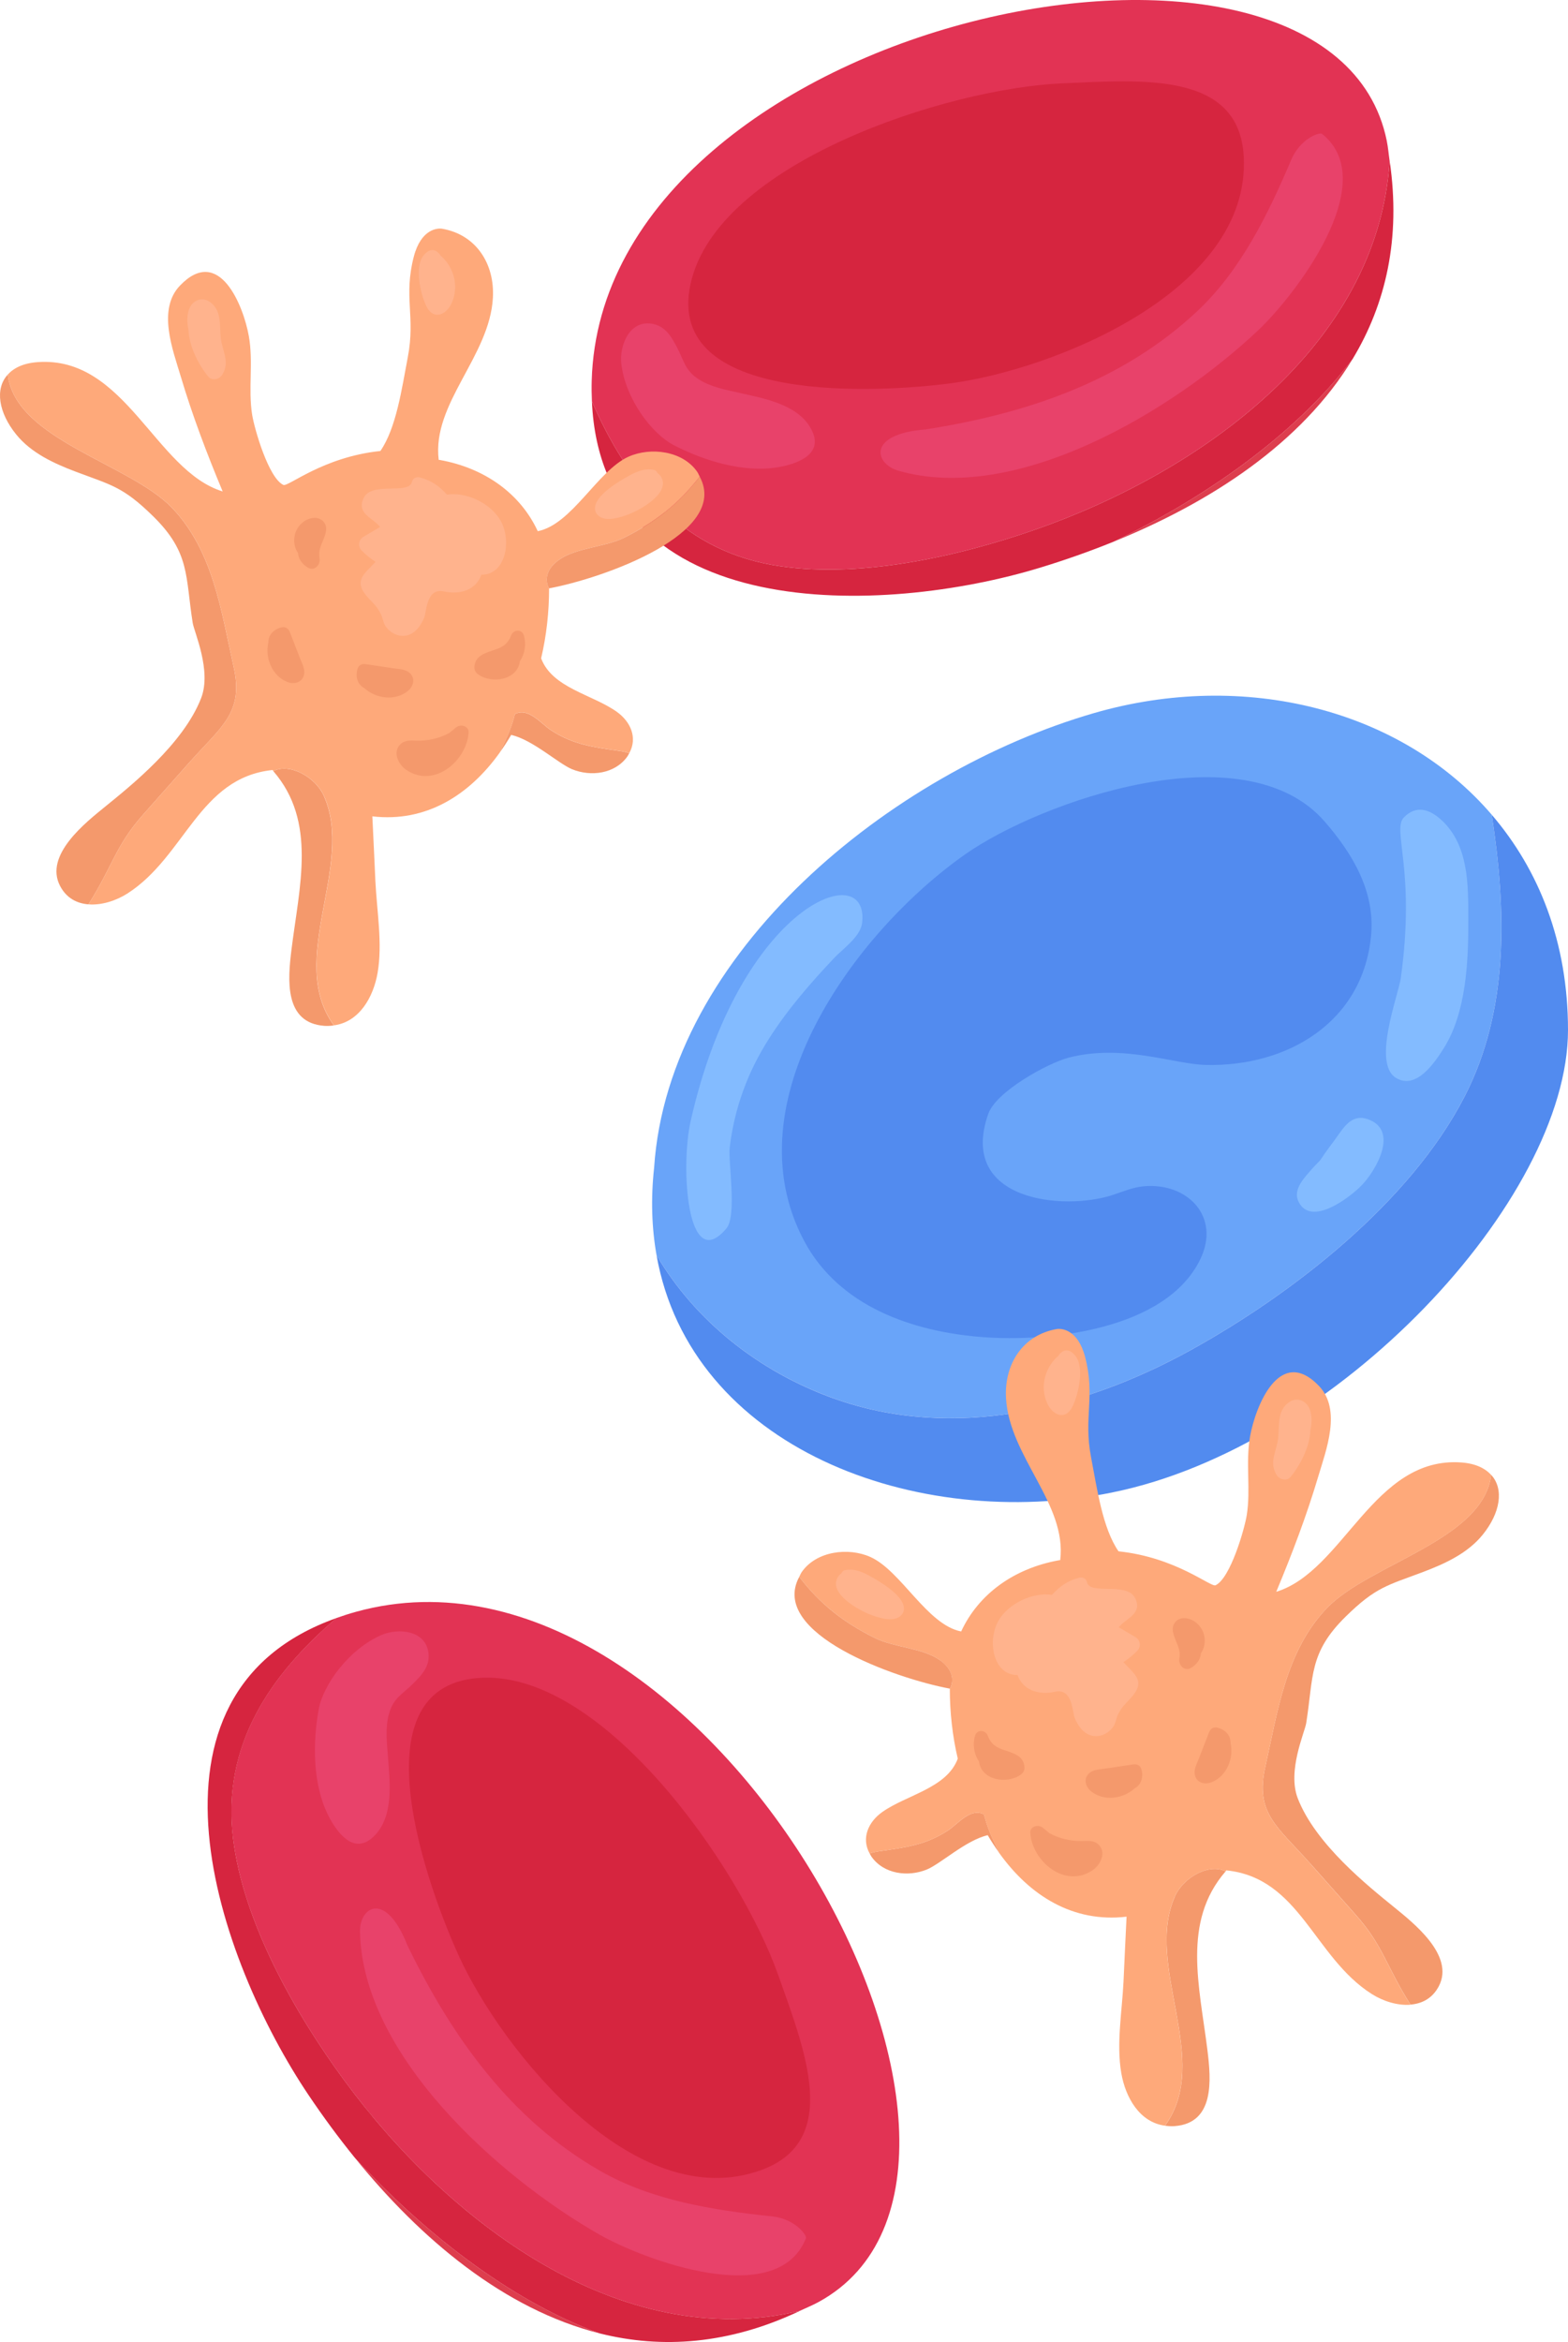
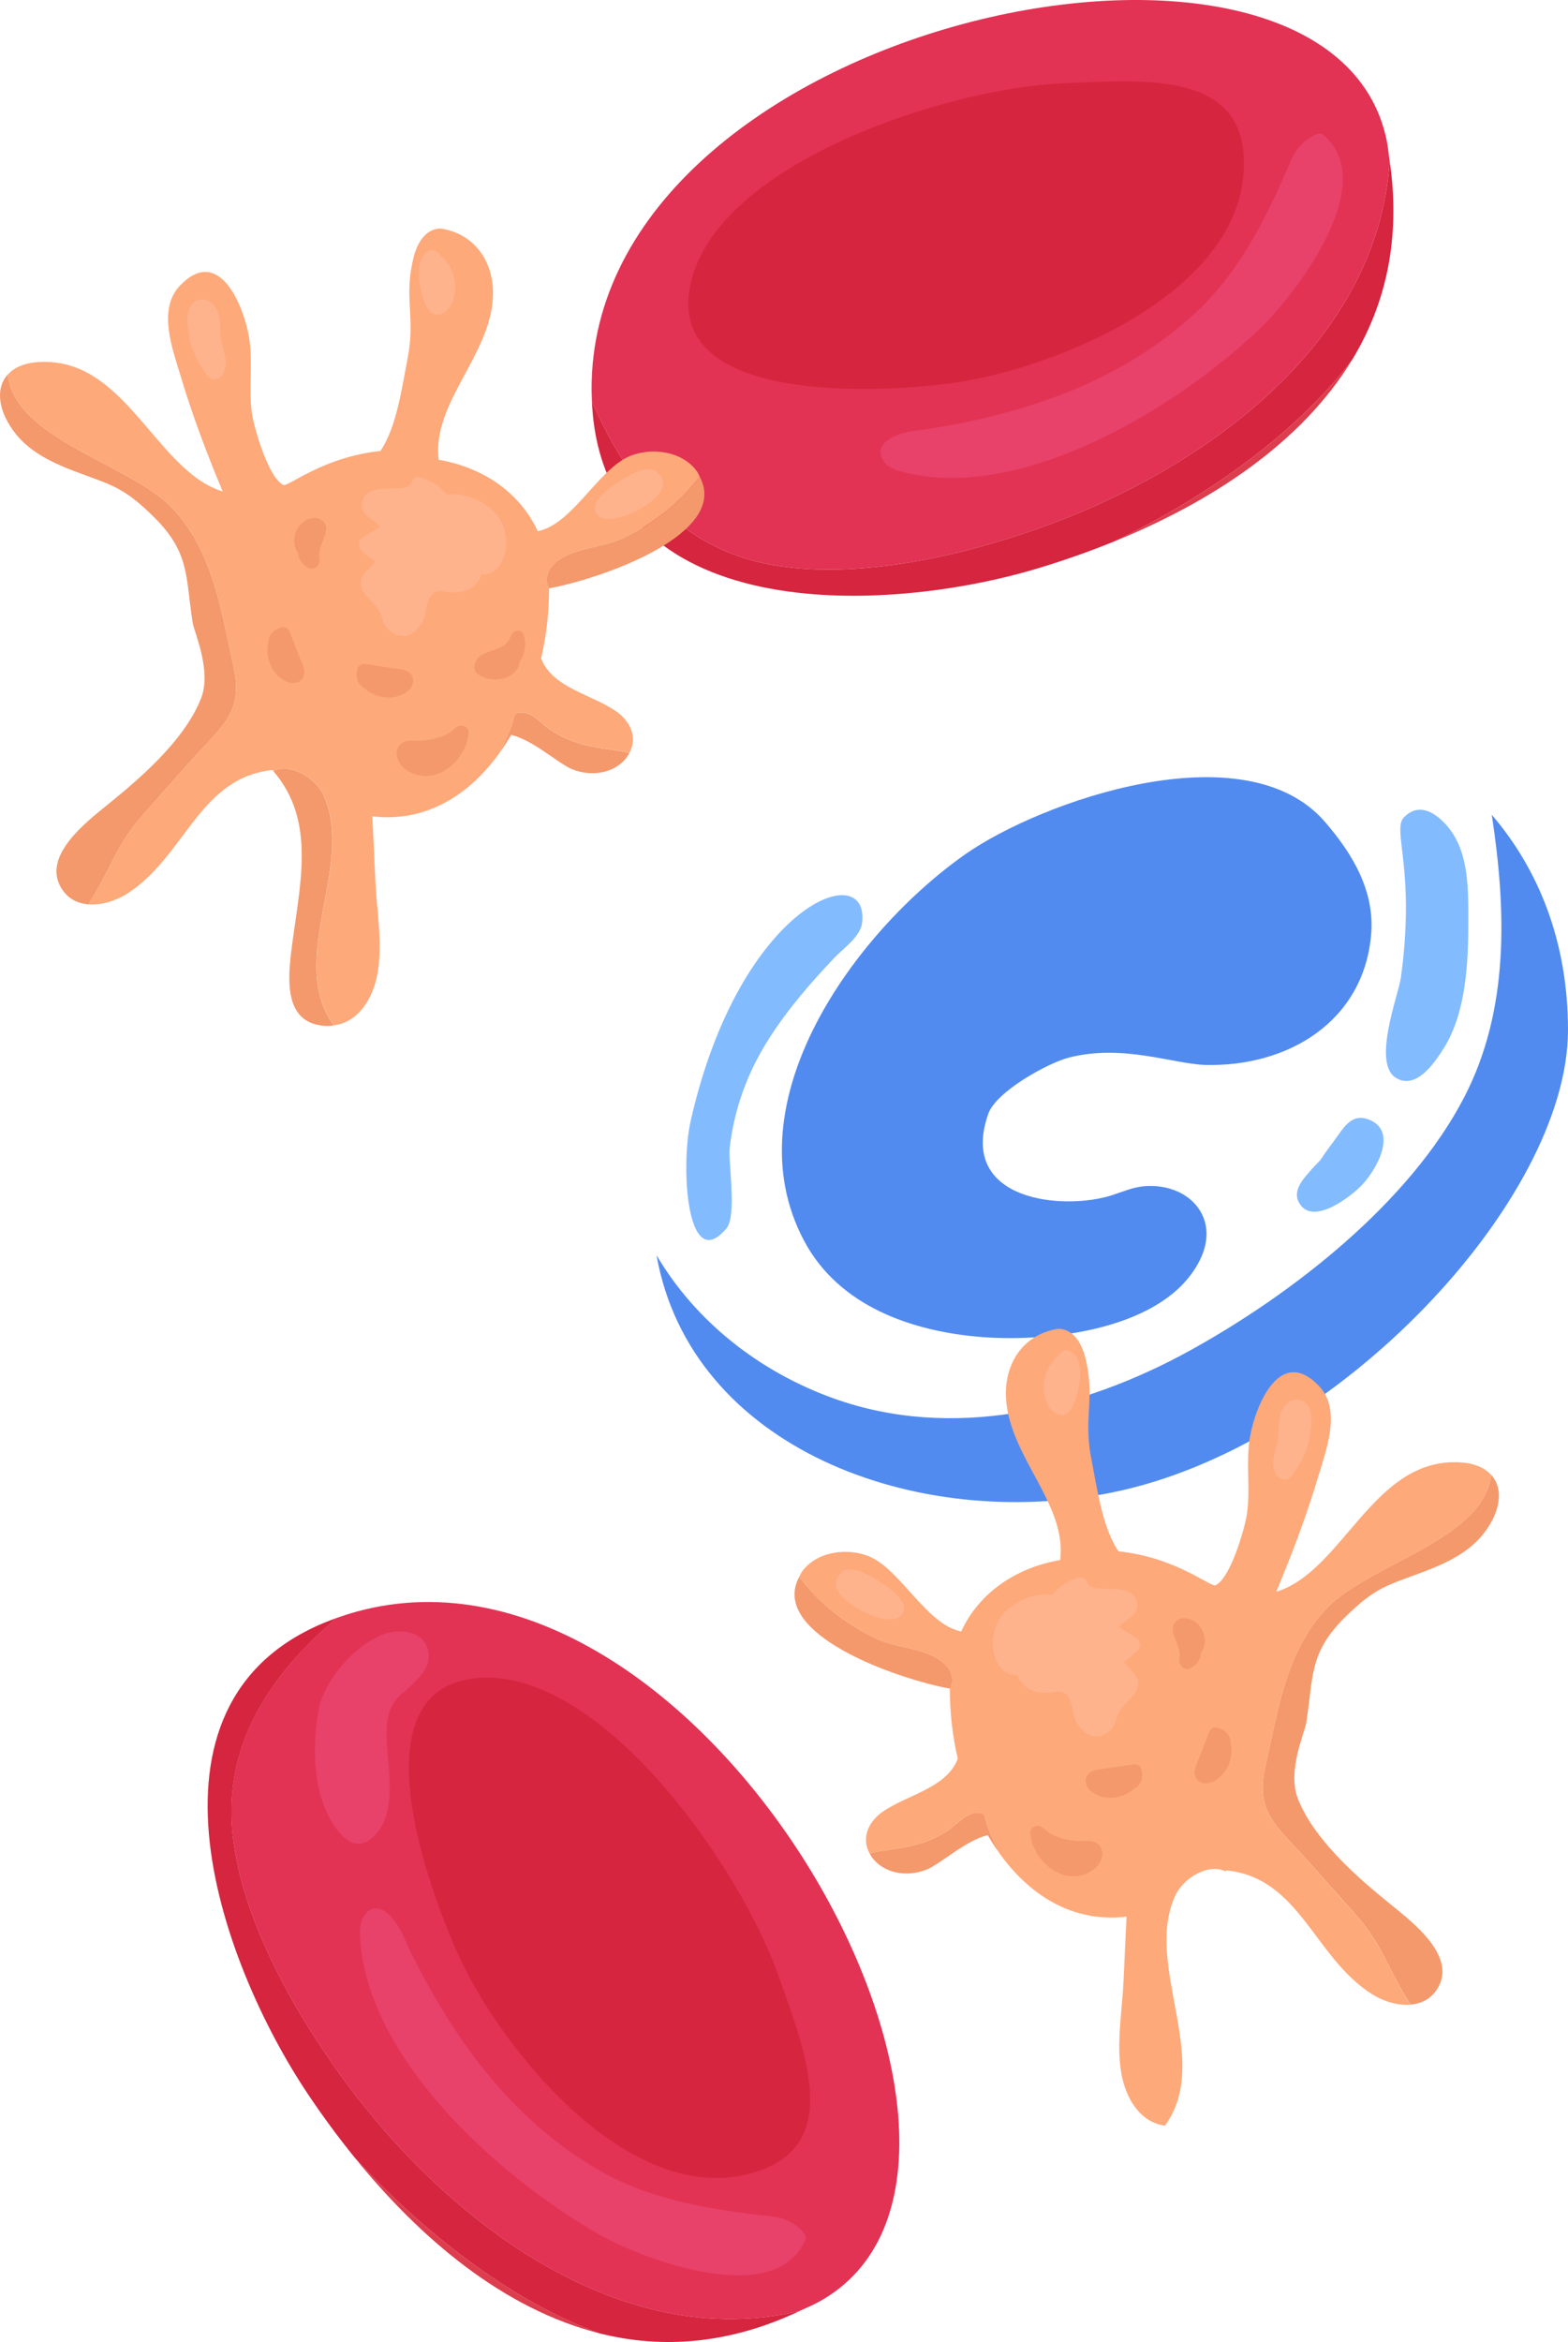
<svg xmlns="http://www.w3.org/2000/svg" id="_Слой_2" width="514.47" height="768" viewBox="0 0 514.47 768">
  <defs>
    <style>.cls-1{fill:#fea97a;}.cls-1,.cls-2,.cls-3,.cls-4,.cls-5,.cls-6,.cls-7,.cls-8,.cls-9,.cls-10{stroke-width:0px;}.cls-2{fill:#dd3e4e;}.cls-3{fill:#e23354;}.cls-4{fill:#e8426a;}.cls-5{fill:#69a4f9;}.cls-6{fill:#83bbff;}.cls-7{fill:#ffb38d;}.cls-8{fill:#d6253f;}.cls-9{fill:#f4996c;}.cls-10{fill:#528bef;}</style>
  </defs>
  <g id="_Слой_1-2">
    <path class="cls-2" d="M196.75,765.17c-30.02-10.92-58.9-34.18-80.41-57.68,21.75,26.86,49.15,49.82,80.41,57.68Z" />
    <path class="cls-3" d="M76.46,602.82c3.36,27.58,20.31,57.32,36.37,79.22,33.82,46.13,90.46,89.81,149.57,75.76,2.03-.96,4.04-1.75,6.08-2.86,80.37-43.65-36.32-258.16-151.6-226.41-2.25.62-4.38,1.31-6.45,2.04-21.61,18.49-37.72,41.58-33.98,72.24Z" />
    <path class="cls-8" d="M262.41,757.8c-59.12,14.04-115.76-29.63-149.57-75.76-16.06-21.9-33.01-51.64-36.37-79.22-3.73-30.66,12.37-53.75,33.98-72.24-69.63,24.66-39.09,112.11-9.1,156.61,4.64,6.89,9.65,13.71,15,20.31,21.5,23.49,50.39,46.76,80.41,57.68,20.39,5.12,42.44,3.63,65.65-7.37Z" />
    <path class="cls-8" d="M255.34,647.69c-12.55-35.55-57.99-100.71-98.57-97.43-40.88,3.3-15.67,70.49-6.19,91.2,14.09,30.8,57.66,85.28,99.19,70.15,26.4-9.62,14.21-39.46,5.58-63.92Z" />
    <path class="cls-4" d="M127.31,576.3c-.35-4.5-.95-9.69.27-14.14,1.48-5.41,4.39-6.5,7.95-10.04,2.65-2.63,5.37-5.43,5.1-9.53-.53-8.03-9.94-8.87-15.58-6.39-10.71,4.72-19.01,16.35-20.46,24.23-2.01,10.94-2.04,24.6,3.05,34.77,2.84,5.68,8.28,13.05,14.62,7.36,7.07-6.35,5.69-17.91,5.04-26.25Z" />
    <path class="cls-4" d="M264.44,733.97c.37-.93-3.56-6.37-11.11-7.16-19.58-2.06-39.52-5.27-56.35-14.89-29.39-16.79-48.73-43.96-63.3-73.97-7.13-18.13-15.7-12.6-15.56-4.59.68,40.44,45.29,80.48,78.63,99.46,14.19,8.07,58.29,24.85,67.69,1.15Z" />
    <path class="cls-2" d="M443.79,117.73c-19.22,25.51-49.92,46.33-78.68,60.01,32.05-12.94,62.02-32.43,78.68-60.01Z" />
    <path class="cls-3" d="M253.34,185.25c27.36,4.86,60.76-2.65,86.4-11.6,54.01-18.84,112.34-60.23,116.21-120.86-.33-2.22-.49-4.37-.95-6.65C436.77-43.49,197.5,5.34,194.14,124.86c-.06,2.33-.03,4.57.07,6.76,11.35,26.07,28.72,48.23,59.13,53.63Z" />
    <path class="cls-8" d="M455.95,52.79c-3.87,60.64-62.2,102.02-116.21,120.86-25.64,8.95-59.04,16.46-86.4,11.6-30.41-5.4-47.78-27.56-59.13-53.63,3.21,73.8,95.76,70.18,147.1,54.52,7.94-2.42,15.93-5.22,23.81-8.4,28.76-13.69,59.45-34.51,78.68-60.01,10.87-18,15.89-39.52,12.16-64.94Z" />
    <path class="cls-8" d="M348.59,27.33c-37.67,1.59-113.27,25.99-122.01,65.75-8.81,40.06,62.82,35.61,85.4,32.61,33.57-4.46,98.42-30.19,96.1-74.32-1.48-28.06-33.57-25.14-59.49-24.04Z" />
-     <path class="cls-4" d="M242.87,128.88c-4.4-.98-9.54-1.92-13.45-4.39-4.74-3-4.93-6.1-7.27-10.54-1.74-3.3-3.62-6.72-7.62-7.66-7.83-1.84-11.39,6.91-10.67,13.03,1.38,11.62,10.07,22.96,17.19,26.65,9.88,5.12,22.93,9.15,34.14,7.26,6.26-1.06,14.9-4.09,11.31-11.83-4-8.62-15.46-10.68-23.63-12.5Z" />
    <path class="cls-4" d="M433.76,43.88c-.79-.63-7.13,1.54-10.1,8.52-7.7,18.12-16.61,36.25-30.72,49.53-24.65,23.19-56.3,33.74-89.25,38.89-19.42,1.52-16.64,11.33-8.94,13.54,38.87,11.18,90.21-19.76,118.11-46.09,11.87-11.2,40.82-48.47,20.9-64.39Z" />
-     <path class="cls-5" d="M273.46,458.54c39.17,14.07,81.73,3.78,117.1-15.75,33.44-18.46,71.99-48.37,89.93-83.13,14.73-28.55,13.77-61.08,8.96-92.49-29.57-34.49-81.02-47.67-130.6-33.3-66.43,19.26-139.56,78.44-144.23,149.03-1.12,10.26-.78,19.84.8,28.72,12.71,21.54,33.5,38.09,58.04,46.91Z" />
    <path class="cls-10" d="M364.94,489.41c73.75-14.92,149.53-95.99,149.53-151.63,0-28.87-9.57-52.59-25.02-70.6,4.81,31.41,5.77,63.94-8.96,92.49-17.94,34.76-56.49,64.67-89.93,83.13-35.37,19.53-77.94,29.82-117.1,15.75-24.53-8.82-45.32-25.37-58.04-46.91,11.16,62.94,84.83,90.86,149.52,77.78Z" />
    <path class="cls-10" d="M350.61,346.84c17.74-4.62,34.43,2.12,44.99,2.38,26.64.65,51.68-13.92,54.27-42.6,1.31-14.51-6.24-26.84-15.22-37.19-26.31-30.31-93.23-6.63-117.93,10.7-35.99,25.25-77.16,81.12-52.9,126.75,11.4,21.45,35.35,29.76,58.3,31.57,22,1.73,60.45-2.29,71.69-25.49,6.76-13.95-4.1-25.11-18.28-23.97-3.75.3-6.86,1.7-10.43,2.87-16.01,5.27-50.94,2.1-40.84-26.61,2.58-7.33,19.53-16.63,26.35-18.41Z" />
    <path class="cls-6" d="M226.6,367.66c-3.35,14.87-1.29,50.65,11.76,35.15,3.48-4.13.53-22,1.06-26.48,1.56-13.05,5.96-24.96,13.08-36.03,6.15-9.57,13.55-18.1,21.37-26.33,2.63-2.76,8.42-6.83,8.97-11.19,2.79-21.93-40.16-6.52-56.24,64.88Z" />
    <path class="cls-6" d="M473.03,268.99c-3.8-3.54-8.29-5.17-12.4-.95-4.02,4.13,3.94,17.08-1.02,52.69-.79,5.64-9.54,28.04-1.5,32.79,6.65,3.93,12.66-5.14,15.58-9.75,7.48-11.85,8.11-28.74,8.07-42.34-.03-11.08.23-24.08-8.72-32.44Z" />
    <path class="cls-6" d="M448.6,366.96c-4.47-1.5-7.07,1.74-9.37,5.03-1.81,2.59-4.12,5.49-6.08,8.51-.84.91-1.75,1.76-2.55,2.68-2.36,2.74-6.5,6.72-4.6,10.76,4.09,8.71,17.2-1.49,20.9-5.38,4.75-5,12.24-18.08,1.71-21.61Z" />
    <path class="cls-9" d="M61.91,250.27c10.65-12.01,18.15-16.41,14.76-31.56-4.07-18.18-6.72-38.16-20.31-52.26-14-14.52-51.32-22.26-53.81-43.62-4.3,4.66-3.01,12.5,2.74,19.61,4.93,6.11,12.39,9.53,19.56,12.24,11.68,4.41,15.49,4.89,25.41,14.63,12.17,11.94,10.53,19.66,12.97,34.97.49,3.04,6.24,15.61,2.78,24.6-5.82,15.11-23.37,29.01-31.41,35.56-6.37,5.19-20.24,15.94-14.87,26.12,2.12,4.02,5.56,5.7,9.29,6,8.06-12.79,8.88-19.21,17.94-29.43,4.98-5.62,9.97-11.25,14.95-16.87Z" />
    <path class="cls-9" d="M106.28,261.02c-2.81-6.28-11.27-10.89-16.61-8.15,14.37,16.57,8.53,37.75,5.95,58.66-1.19,9.61-2.45,23.91,10.79,24.87,1.11.08,2.13,0,3.13-.14-15.65-21.55,6.94-52.41-3.27-75.23Z" />
    <path class="cls-9" d="M180.85,239.51c-3.3-2.14-7.5-7.69-11.93-5.31-.94,3.87-2.19,6.82-4.95,12.57,1.32-1.85,2.58-3.76,3.75-5.77,7.08,1.59,15.52,9.44,20.02,11.27,6.1,2.47,14,1.55,18.1-4.19.26-.36.42-.73.62-1.1-.98-.32-2.02-.56-3.07-.71-8.46-1.23-15.14-1.96-22.53-6.76Z" />
    <path class="cls-1" d="M183.29,183.67c5.74-4.15,15.14-4.16,21.58-7.39,10.12-5.07,17.69-10.92,24.62-19.9.02-.03.07-.02.1-.05-.29-.54-.46-1.06-.83-1.61-4.79-6.92-15.31-8.18-22.51-4.97-10.11,4.51-18.6,22.26-29.81,24.44-5.71-12.32-17.4-20.71-32.1-23.35-.13-.02-.27-.01-.4-.04-2.26-18.48,16.68-33.86,17.78-53.1.64-11.17-5.47-20.75-16.65-22.69-1.45-.25-6.9,0-9.29,9.12-3.44,13.17.59,19.65-1.98,33.02-1.98,10.31-3.75,23.15-8.99,30.74-18.85,1.96-30.29,11.85-31.83,11.13-4.85-2.26-9.49-18.32-10.25-23.03-1.34-8.39.43-17.19-1.07-25.71-1.74-9.86-9.69-30.06-22.59-16.65-7.54,7.84-2.37,21.07.21,29.73,3.81,12.81,8.6,25.4,13.78,37.8-22.16-6.81-31.92-44.51-60.73-42.41-4.66.34-7.77,1.89-9.78,4.07,2.49,21.37,39.81,29.11,53.81,43.62,13.59,14.09,16.24,34.07,20.31,52.26,3.39,15.15-4.11,19.55-14.76,31.56-4.99,5.62-9.97,11.24-14.95,16.87-9.06,10.22-9.89,16.65-17.94,29.43,4.34.35,9.08-1.21,12.71-3.51,19.06-12.13,23.53-38.06,47.71-40.54.1.11.15.24.25.35,5.33-2.74,13.79,1.87,16.61,8.15,10.21,22.82-12.38,53.68,3.27,75.23,8.36-1.12,12.95-9.27,14.33-17.25,1.66-9.59-.26-20.3-.73-29.98-.35-7.09-.62-14.2-1-21.31,17.59,2.06,31.82-6.93,41.82-20.94,2.77-5.75,4.02-8.7,4.95-12.57,4.43-2.38,8.63,3.17,11.93,5.31,7.4,4.8,14.07,5.53,22.53,6.76,1.05.15,2.09.39,3.07.71,2.77-5,.48-10.32-4.16-13.6-8.01-5.66-21.15-7.79-24.76-17.49,1.78-7.55,2.6-15.29,2.61-22.87-1.51-2.8-.92-6.41,3.14-9.34Z" />
    <path class="cls-9" d="M229.59,156.33s-.08.02-.1.05c-6.92,8.98-14.49,14.83-24.62,19.9-6.45,3.23-15.84,3.24-21.58,7.39-4.06,2.93-4.65,6.54-3.14,9.34,0-.02,0-.05,0-.07,17.85-3.32,59.4-18.02,49.44-36.61Z" />
    <path class="cls-9" d="M98.45,215.91c-1.12-2.89-2.25-5.78-3.37-8.68-.44-1.13-1.42-1.79-2.66-1.51-2.57.58-4.45,2.52-4.37,5-1.16,5.01,1.24,10.96,6.22,12.91,2.33.91,4.99.17,5.51-2.51.34-1.76-.72-3.65-1.33-5.22Z" />
    <path class="cls-9" d="M129.14,219.16c-3.07-.46-6.14-.92-9.2-1.38-1.2-.18-2.26.34-2.63,1.56-.77,2.52-.02,5.12,2.17,6.27,3.78,3.49,10.13,4.36,14.29,1.02,1.95-1.57,2.62-4.25.56-6.03-1.36-1.17-3.52-1.19-5.19-1.44Z" />
    <path class="cls-9" d="M149.59,238.58c-.71.6-1.44,1.18-2.16,1.77-3.23,1.78-7.11,2.64-10.74,2.54-1.97-.05-3.82-.28-5.34,1.2-2.62,2.55-.67,6.57,1.89,8.33,9.1,6.26,19.84-2.86,20.52-12.12.17-2.28-2.69-2.98-4.16-1.72Z" />
    <path class="cls-9" d="M106.54,171.61c-1.44-2.42-4.62-2.06-6.63-.73-3.74,2.47-4.29,7.38-2.12,10.5.12,1.83,1.19,3.52,3.19,4.74,2.14,1.3,4.21-.84,3.87-2.97-.53-3.27.92-4.83,1.8-7.7.39-1.25.62-2.61-.11-3.83Z" />
    <path class="cls-9" d="M171.87,208.36c-.64-2.17-3.43-1.93-4.16,0-1.69,4.45-5.07,4.3-8.69,5.93-1.78.8-3.03,1.95-3.32,3.94-.19,1.25.16,2.17,1.18,2.91,4.46,3.21,12.93,1.9,13.69-4.3,1.64-2.42,2.17-5.55,1.3-8.49Z" />
    <path class="cls-7" d="M164.2,170.66c-3.16-5.53-11.09-9.45-17.56-8.47-2.46-2.75-5.19-4.72-9.02-5.66-.97-.24-2.23.31-2.43,1.38-.86,4.56-13.22-.19-15.87,5.4-2.46,5.19,3.1,6.51,5.41,9.5-1.85,1.08-3.7,2.15-5.53,3.26-1.56.94-1.85,3.12-.57,4.43,1.48,1.51,2.98,2.68,4.58,3.75-3.75,4.09-7.64,6.26-2.2,12.01,1.65,1.75,2.91,2.87,4.04,5.3.63,1.37.7,2.87,1.67,4.11,1.57,2.03,4.14,3.27,6.75,2.7,2.84-.62,4.64-3.29,5.7-5.78.79-1.85.64-9.59,6.13-8.71,5.67,1.33,10.87-.42,12.64-5.42,7.95.13,10.08-11.12,6.27-17.8Z" />
    <path class="cls-7" d="M144.89,84.09c-.06-.06-.14-.05-.21-.1-1.24-2.03-3.31-3.05-5.6-.35-3.23,3.79-1.11,12.66.71,16.57,2.31,4.96,6.66,3.19,8.49-1,2.29-5.24.74-11.31-3.39-15.11Z" />
    <path class="cls-7" d="M216.97,156.49c-.33-.61-.77-1.03-1.24-1.35-.18-.49-.62-.94-1.11-1.04-3.34-.7-6.18.74-9.06,2.37-3.05,1.74-7.63,4.61-9.54,7.69-1.17,1.87-1.22,4.03.84,5.32,2.53,1.58,6.87.14,9.38-.82,3.72-1.42,13.68-6.8,10.74-12.17Z" />
-     <path class="cls-7" d="M72.42,110.72c-.43-4.08.39-8.98-3.56-11.71-2.6-1.79-5.55-.58-6.72,2.16-.82,1.93-.86,4.51-.3,6.92.2,5.59,3.37,11.6,6.5,15.42,1.24,1.51,3.65.86,4.56-.59,2.68-4.27,0-7.76-.48-12.2Z" />
+     <path class="cls-7" d="M72.42,110.72c-.43-4.08.39-8.98-3.56-11.71-2.6-1.79-5.55-.58-6.72,2.16-.82,1.93-.86,4.51-.3,6.92.2,5.59,3.37,11.6,6.5,15.42,1.24,1.51,3.65.86,4.56-.59,2.68-4.27,0-7.76-.48-12.2" />
    <path class="cls-9" d="M429.88,611.08c-10.65-12.01-18.15-16.41-14.76-31.56,4.07-18.18,6.72-38.16,20.31-52.26,14-14.52,51.32-22.26,53.82-43.63,4.3,4.66,3.01,12.5-2.74,19.61-4.93,6.11-12.39,9.53-19.56,12.24-11.68,4.41-15.49,4.89-25.41,14.63-12.17,11.94-10.52,19.66-12.97,34.97-.49,3.04-6.24,15.61-2.78,24.6,5.82,15.11,23.37,29.01,31.41,35.56,6.37,5.19,20.24,15.94,14.87,26.12-2.12,4.02-5.56,5.7-9.29,6-8.06-12.79-8.88-19.21-17.94-29.43-4.99-5.62-9.97-11.25-14.96-16.87Z" />
-     <path class="cls-9" d="M385.51,621.83c2.81-6.28,11.27-10.89,16.61-8.15-14.37,16.57-8.53,37.75-5.95,58.66,1.19,9.61,2.45,23.91-10.79,24.87-1.11.08-2.13,0-3.13-.14,15.65-21.55-6.95-52.41,3.27-75.23Z" />
    <path class="cls-9" d="M310.95,600.32c3.3-2.14,7.5-7.69,11.93-5.31.94,3.87,2.19,6.82,4.95,12.57-1.32-1.85-2.58-3.76-3.75-5.77-7.08,1.59-15.51,9.44-20.02,11.27-6.1,2.47-14,1.55-18.1-4.19-.26-.36-.42-.73-.62-1.1.98-.32,2.02-.56,3.07-.71,8.46-1.23,15.14-1.96,22.53-6.76Z" />
    <path class="cls-1" d="M308.51,544.48c-5.74-4.15-15.14-4.16-21.58-7.39-10.12-5.07-17.69-10.92-24.62-19.9-.02-.03-.07-.02-.1-.05.29-.54.46-1.06.83-1.61,4.79-6.92,15.31-8.18,22.51-4.97,10.11,4.51,18.6,22.26,29.81,24.44,5.71-12.32,17.4-20.71,32.1-23.35.13-.02.27-.01.4-.04,2.26-18.48-16.68-33.86-17.78-53.09-.64-11.17,5.47-20.75,16.65-22.69,1.45-.25,6.9,0,9.29,9.13,3.44,13.17-.59,19.65,1.98,33.02,1.98,10.31,3.75,23.15,8.99,30.74,18.85,1.96,30.29,11.85,31.83,11.13,4.85-2.26,9.49-18.32,10.25-23.03,1.34-8.39-.43-17.19,1.07-25.71,1.74-9.86,9.69-30.06,22.59-16.65,7.54,7.84,2.37,21.07-.21,29.73-3.81,12.81-8.6,25.4-13.78,37.8,22.16-6.81,31.92-44.51,60.73-42.41,4.66.34,7.77,1.89,9.78,4.07-2.49,21.37-39.82,29.11-53.82,43.63-13.59,14.09-16.24,34.07-20.31,52.26-3.39,15.15,4.11,19.55,14.76,31.56,4.99,5.62,9.97,11.24,14.96,16.87,9.06,10.22,9.88,16.65,17.94,29.43-4.34.34-9.08-1.21-12.71-3.52-19.06-12.13-23.53-38.06-47.71-40.54-.1.11-.15.24-.25.35-5.33-2.74-13.79,1.87-16.61,8.15-10.21,22.82,12.38,53.68-3.27,75.23-8.36-1.12-12.95-9.27-14.33-17.25-1.66-9.59.26-20.3.73-29.98.35-7.09.62-14.2,1-21.31-17.59,2.06-31.82-6.93-41.82-20.94-2.77-5.75-4.02-8.7-4.95-12.57-4.43-2.38-8.63,3.17-11.93,5.31-7.4,4.8-14.07,5.53-22.53,6.76-1.05.15-2.09.39-3.07.71-2.77-5-.48-10.32,4.16-13.6,8.01-5.66,21.15-7.79,24.76-17.49-1.78-7.55-2.6-15.29-2.61-22.87,1.5-2.8.91-6.41-3.14-9.34Z" />
    <path class="cls-9" d="M262.21,517.14s.08.02.1.05c6.92,8.98,14.49,14.83,24.62,19.9,6.45,3.23,15.84,3.24,21.58,7.39,4.06,2.93,4.65,6.55,3.14,9.34,0-.02,0-.05,0-.07-17.85-3.32-59.4-18.02-49.44-36.61Z" />
    <path class="cls-9" d="M393.34,576.72c1.12-2.89,2.25-5.78,3.37-8.68.44-1.13,1.42-1.79,2.66-1.51,2.57.58,4.45,2.52,4.37,5,1.16,5.01-1.24,10.96-6.22,12.91-2.33.91-4.99.17-5.51-2.51-.34-1.76.72-3.65,1.33-5.22Z" />
    <path class="cls-9" d="M362.65,579.97c3.07-.46,6.14-.92,9.2-1.38,1.2-.18,2.26.34,2.63,1.56.77,2.52.02,5.12-2.17,6.27-3.78,3.49-10.13,4.36-14.29,1.02-1.95-1.57-2.62-4.25-.56-6.03,1.35-1.17,3.52-1.19,5.19-1.44Z" />
    <path class="cls-9" d="M342.2,599.4c.71.6,1.44,1.18,2.16,1.77,3.23,1.78,7.11,2.64,10.75,2.54,1.97-.05,3.82-.28,5.34,1.2,2.62,2.55.67,6.57-1.89,8.33-9.1,6.26-19.84-2.86-20.52-12.12-.17-2.28,2.69-2.98,4.16-1.72Z" />
    <path class="cls-9" d="M385.26,532.42c1.44-2.42,4.62-2.06,6.63-.73,3.74,2.47,4.29,7.38,2.12,10.5-.12,1.83-1.19,3.52-3.19,4.74-2.14,1.3-4.21-.84-3.87-2.97.53-3.27-.92-4.83-1.8-7.7-.39-1.25-.62-2.61.11-3.83Z" />
-     <path class="cls-9" d="M319.92,569.17c.64-2.17,3.43-1.92,4.16,0,1.69,4.45,5.07,4.3,8.69,5.93,1.78.8,3.02,1.95,3.32,3.94.19,1.25-.16,2.17-1.18,2.91-4.46,3.21-12.93,1.9-13.69-4.3-1.64-2.42-2.17-5.55-1.3-8.49Z" />
    <path class="cls-7" d="M327.6,531.48c3.16-5.53,11.09-9.45,17.56-8.47,2.46-2.75,5.19-4.72,9.02-5.66.97-.24,2.23.31,2.43,1.38.86,4.56,13.22-.19,15.87,5.4,2.46,5.19-3.1,6.51-5.41,9.5,1.85,1.08,3.7,2.15,5.53,3.26,1.56.95,1.85,3.12.57,4.43-1.48,1.51-2.98,2.68-4.58,3.75,3.75,4.09,7.64,6.26,2.2,12.01-1.65,1.75-2.91,2.87-4.04,5.3-.63,1.37-.7,2.87-1.67,4.11-1.57,2.03-4.14,3.27-6.75,2.7-2.84-.62-4.64-3.29-5.7-5.78-.79-1.85-.64-9.59-6.13-8.71-5.67,1.33-10.87-.42-12.63-5.42-7.95.13-10.08-11.12-6.27-17.8Z" />
    <path class="cls-7" d="M346.91,444.9c.06-.06.14-.05.21-.1,1.24-2.03,3.31-3.05,5.6-.35,3.23,3.79,1.11,12.66-.71,16.57-2.31,4.96-6.66,3.19-8.49-1-2.29-5.24-.74-11.31,3.39-15.12Z" />
    <path class="cls-7" d="M274.83,517.3c.33-.61.77-1.03,1.24-1.35.18-.49.62-.94,1.11-1.04,3.34-.7,6.18.74,9.06,2.37,3.05,1.74,7.63,4.61,9.54,7.69,1.17,1.87,1.22,4.03-.84,5.32-2.53,1.58-6.87.14-9.38-.82-3.72-1.42-13.68-6.8-10.74-12.17Z" />
    <path class="cls-7" d="M419.38,471.53c.43-4.08-.39-8.98,3.56-11.71,2.6-1.79,5.55-.58,6.72,2.16.82,1.93.86,4.51.3,6.92-.2,5.59-3.37,11.6-6.5,15.42-1.24,1.51-3.65.86-4.56-.59-2.68-4.27,0-7.76.48-12.2Z" />
  </g>
</svg>